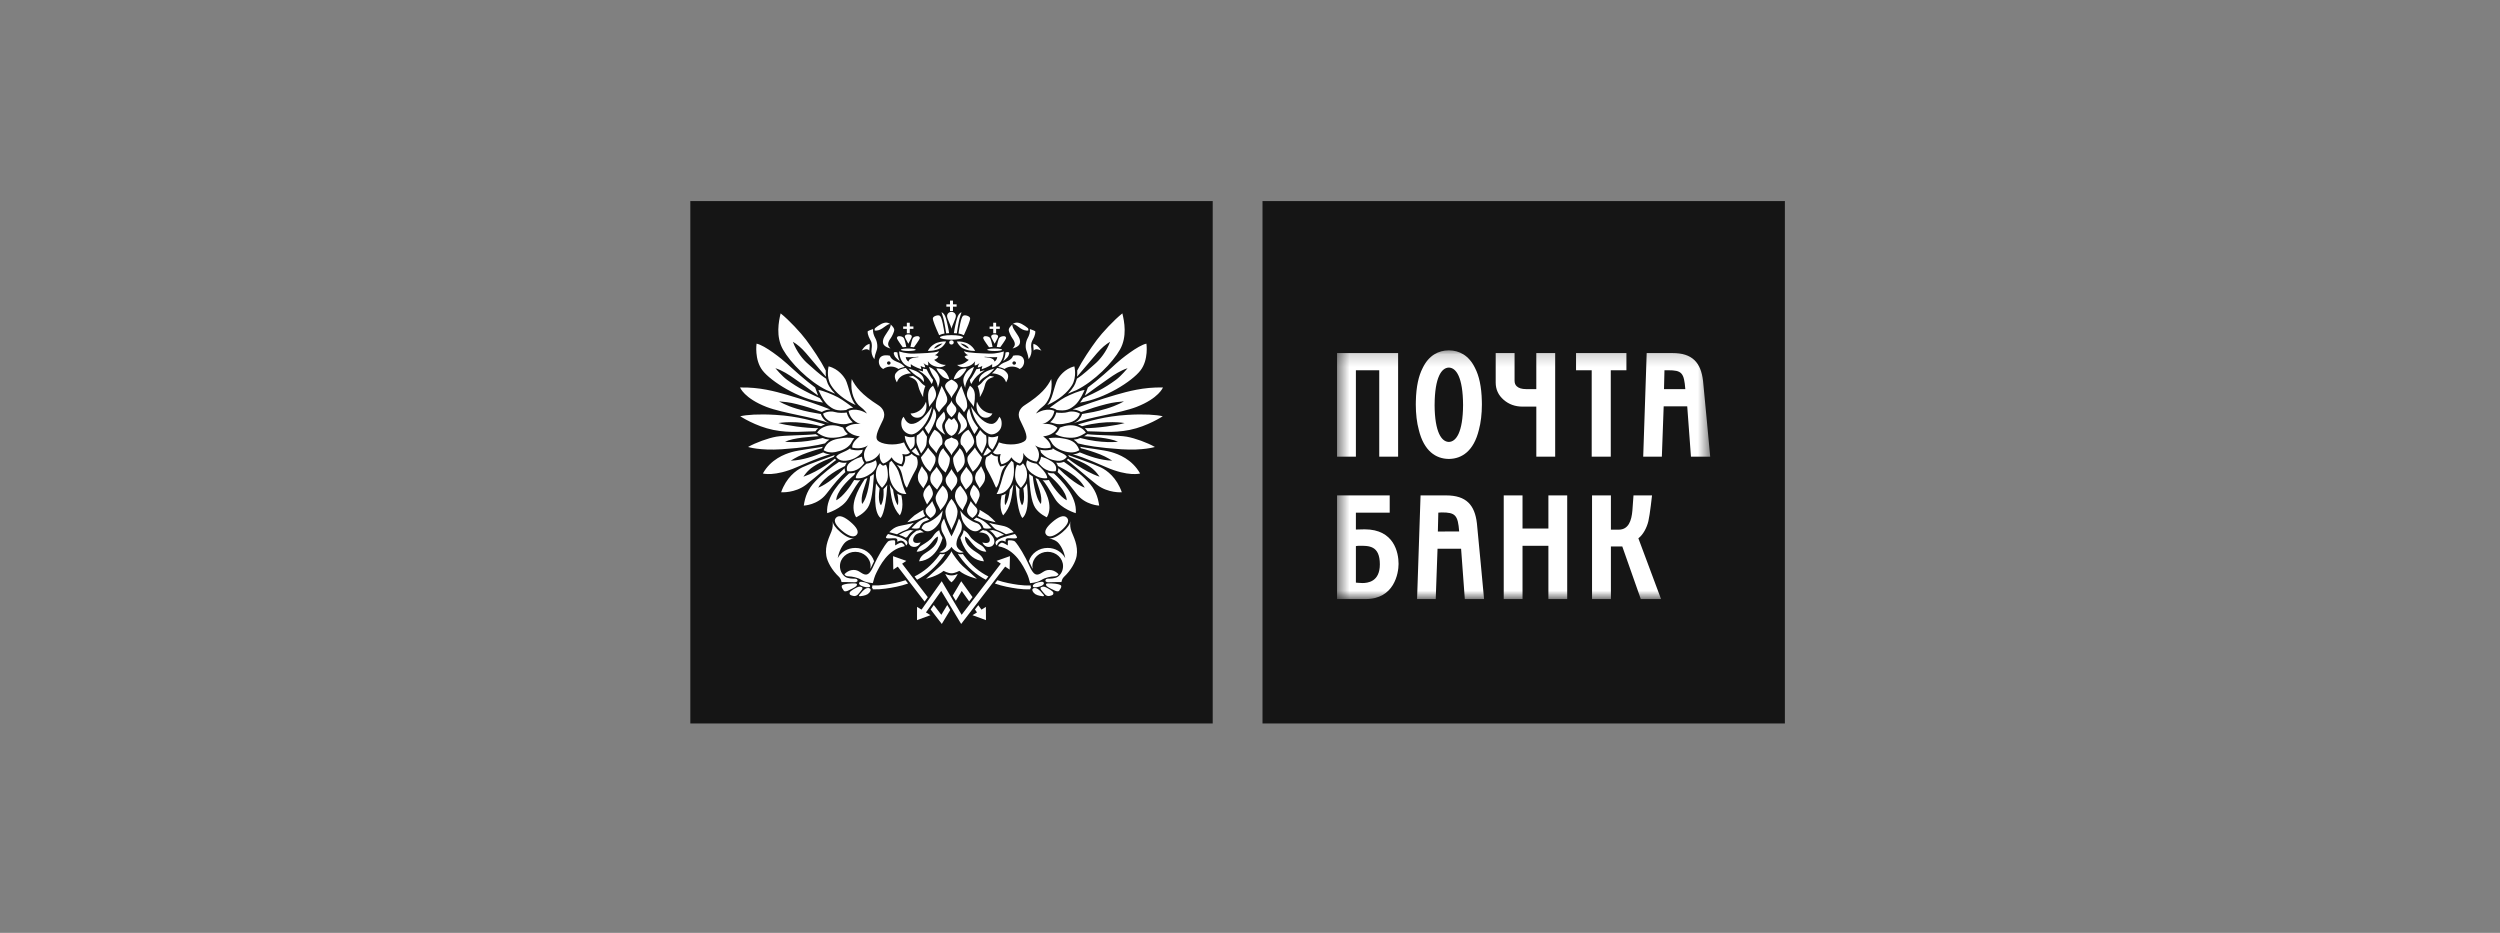
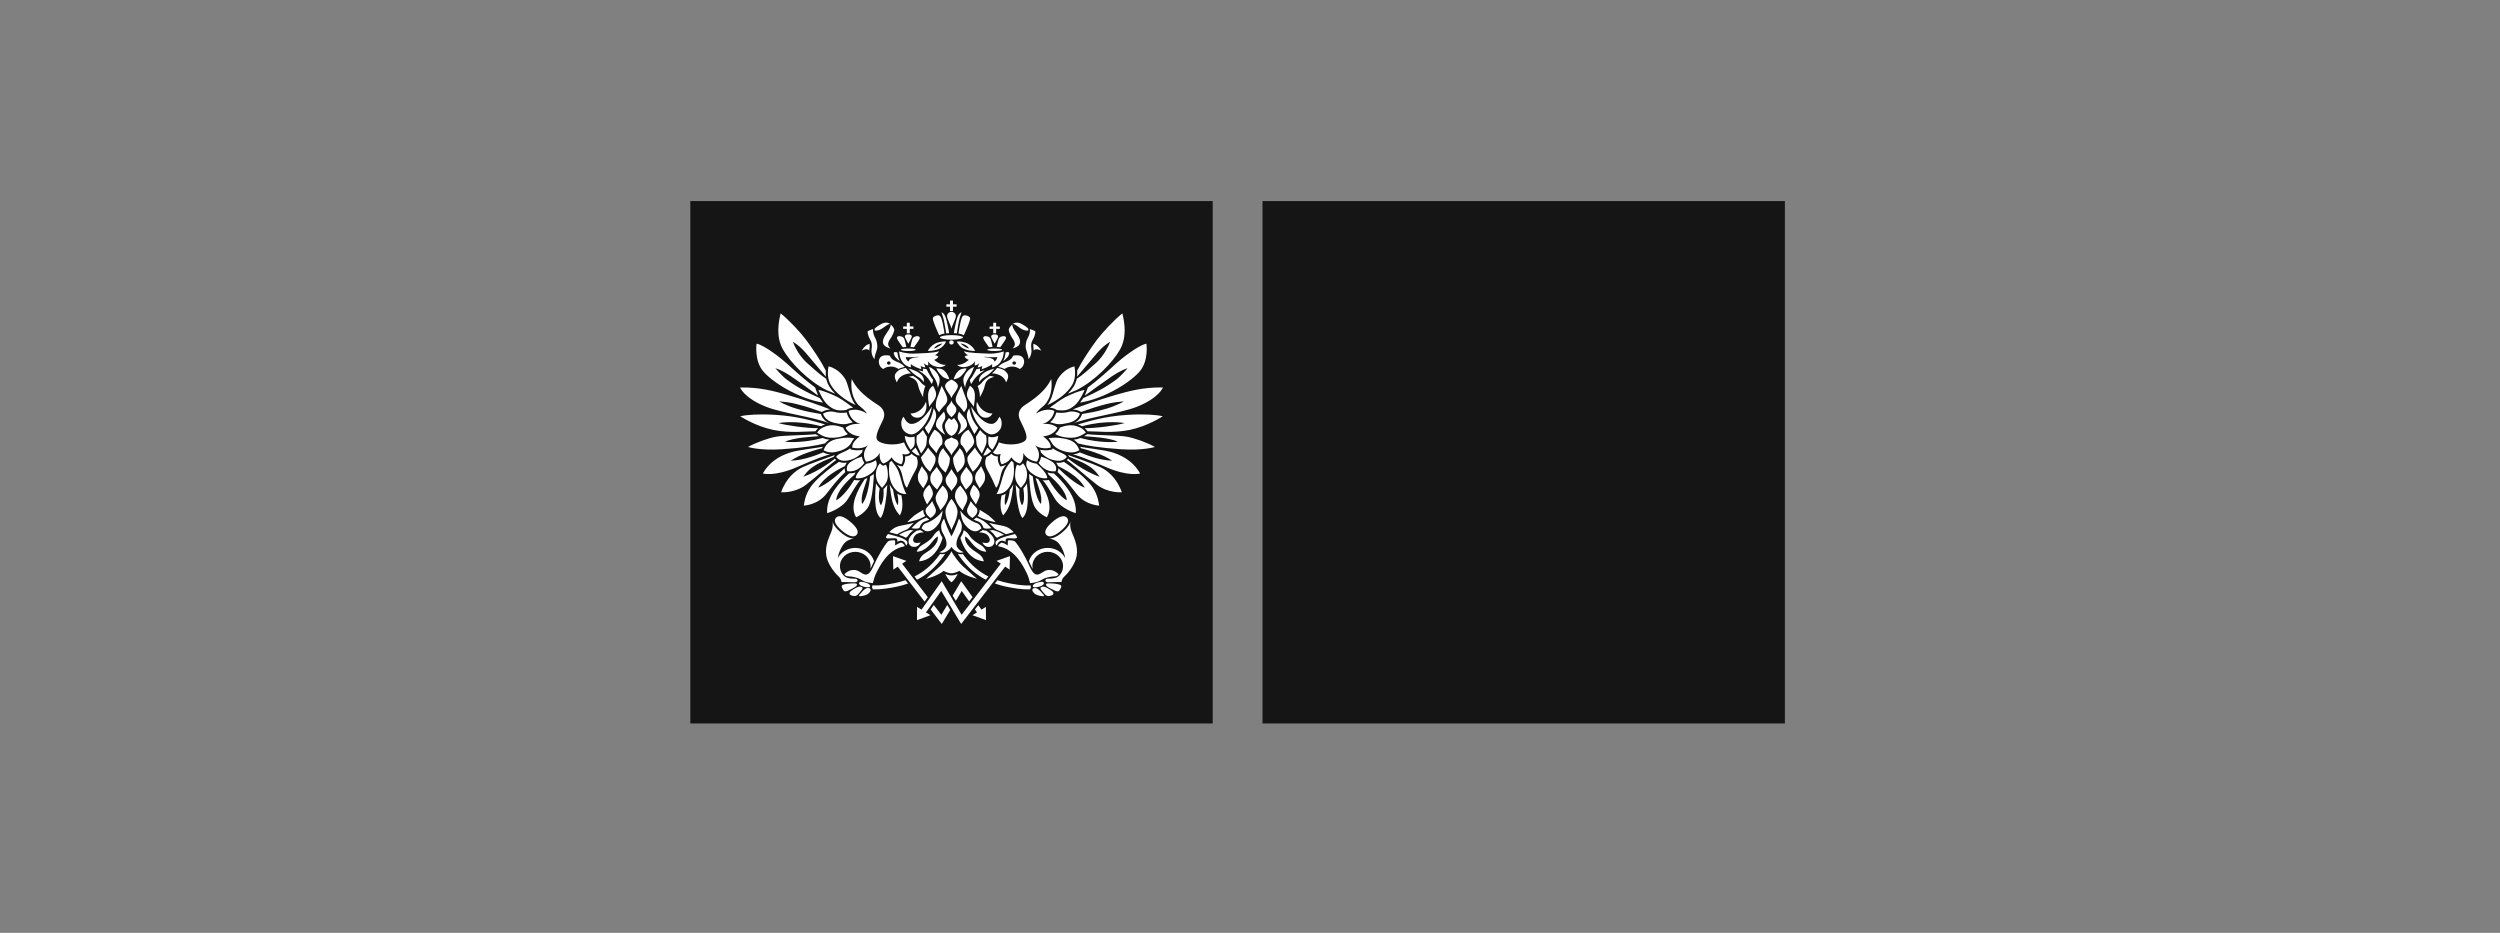
<svg xmlns="http://www.w3.org/2000/svg" width="201" height="75" viewBox="0 0 201 75" fill="none">
  <rect x="0" y="0" width="201" height="75" fill="#808080" stroke="none" />
  <g clip-path="url(#clip0_185_14122)">
-     <path d="M55.502 16.167H97.502V58.167H55.502V16.167Z" fill="#151515" />
+     <path d="M55.502 16.167H97.502V58.167H55.502Z" fill="#151515" />
    <path d="M83.517 46.811C83.091 46.915 82.987 47.078 83.061 47.178C83.137 47.273 83.517 47.2 83.716 47.112C83.918 47.022 83.967 46.915 83.899 46.816C83.843 46.737 83.583 46.796 83.517 46.811ZM80.137 27.893C80.351 27.91 80.334 27.904 80.42 27.919C80.47 27.851 80.846 27.329 80.879 27.22C80.918 27.115 80.828 27.034 80.742 27.029C80.658 27.025 80.489 27.034 80.374 27.134C80.252 27.239 80.176 27.711 80.137 27.893ZM86.601 34.275C86.142 34.115 85.67 34.204 85.215 34.376L85.172 34.467C85.085 34.646 84.964 34.783 84.832 34.891C85.069 35.053 85.614 35.212 86.202 35.194C86.793 35.182 87.305 34.781 87.305 34.781C87.187 34.621 87.065 34.436 86.601 34.275ZM85.775 36.731C85.596 36.431 85.077 36.375 84.64 36.044L84.611 36.131L84.513 36.153C84.223 36.222 83.919 36.224 83.629 36.158C83.659 36.225 83.682 36.326 83.693 36.379C83.996 36.732 84.424 36.98 84.991 37.043C85.556 37.103 85.775 36.731 85.775 36.731ZM84.696 34.025C84.984 34.115 85.246 34.16 85.959 33.987C86.716 33.8 86.825 33.256 86.825 33.256C86.492 33.053 86.064 33.055 85.847 33.134C85.63 33.209 85.135 33.209 84.925 33.164C84.853 33.47 84.68 33.746 84.431 33.952C84.53 33.971 84.617 33.997 84.696 34.025ZM85.305 42.669C85.756 42.282 86.041 41.886 85.776 41.618C85.512 41.35 85.065 41.583 84.612 41.969C84.161 42.355 83.876 42.751 84.139 43.018C84.384 43.267 84.854 43.055 85.305 42.669ZM84.165 41.591C84.733 40.653 84.048 39.398 83.475 38.524C83.402 38.498 83.331 38.468 83.262 38.434C83.462 39.106 83.844 39.906 83.687 40.523C83.187 39.969 83.04 38.31 83.04 38.31C82.939 38.248 82.842 38.179 82.752 38.104C82.752 38.162 82.749 38.226 82.744 38.288C82.813 39.288 82.901 40.316 83.234 40.828C83.562 41.331 84.165 41.591 84.165 41.591ZM82.944 38.044C83.269 38.285 83.707 38.515 84.19 38.446C84.19 38.446 84.301 38.108 83.339 37.279C83.067 37.248 82.808 37.154 82.584 37.004C82.544 37.109 82.479 37.251 82.527 37.454C82.574 37.658 82.724 37.882 82.944 38.044ZM86.43 32.569C86.844 32.219 87.199 31.355 87.199 31.355C86.818 31.4 86.078 31.71 85.63 31.943C85.218 32.16 84.641 32.612 84.396 32.779C84.685 32.8 84.854 32.897 84.869 32.905L84.966 32.965C85.702 33.065 86.002 32.93 86.43 32.57V32.569ZM84.733 38.062L84.711 38.06C84.544 38.064 84.377 38.04 84.219 37.987C84.263 38.058 84.296 38.123 84.318 38.178C85.895 39.548 85.759 40.224 85.759 40.224C85.222 39.932 84.626 39.097 84.325 38.589L84.216 38.604C84.087 38.623 83.955 38.625 83.825 38.609C84.03 38.789 84.33 39.299 84.82 40.105C85.307 40.914 86.493 41.259 86.493 41.259C86.615 39.889 85.337 38.625 84.733 38.062ZM84.536 37.09C84.149 36.85 83.967 36.803 83.704 36.714C83.665 37.015 83.51 37.204 83.498 37.22C83.611 37.344 84.019 37.993 84.872 37.886C84.872 37.886 85.099 37.443 84.536 37.09ZM82.378 32.584C82.075 32.776 81.742 33.175 81.996 33.736C82.248 34.298 82.726 35.094 82.44 35.405C82.155 35.716 81.139 35.877 80.312 35.568C80.312 35.568 80.139 36.053 79.838 36.364C79.838 36.364 79.979 36.633 80.456 36.498C80.456 36.498 80.282 36.896 80.519 37.326C80.519 37.326 81.075 37.236 81.312 36.764C81.312 36.764 81.535 37.131 81.981 37.266C81.981 37.266 82.347 37.09 82.266 36.407C82.266 36.407 82.535 37.016 83.362 37.117C83.362 37.117 83.838 36.557 83.218 35.803C83.218 35.803 83.663 36.173 84.472 35.995C84.472 35.995 84.599 35.612 83.867 35.08C83.867 35.08 84.696 35.05 85.014 34.401C85.014 34.401 84.663 34 83.807 34.09C83.807 34.09 84.6 33.927 84.774 33.042C84.774 33.042 84.203 32.702 83.299 33.248C83.299 33.248 83.457 32.968 83.837 32.688C84.218 32.406 84.68 31.624 84.519 30.473C84.218 31.092 83.723 31.727 82.378 32.584ZM82.367 26.549C82.549 26.595 82.588 26.582 82.675 26.574C82.685 26.518 82.681 26.46 82.663 26.405C82.663 26.405 82.233 26.015 81.871 25.948C81.794 25.932 81.715 25.933 81.638 25.95C81.562 25.968 81.491 26.002 81.43 26.05C81.43 26.05 81.559 26.039 81.752 26.185C81.946 26.33 82.185 26.507 82.367 26.549ZM81.59 27.706C81.582 27.813 81.501 27.926 81.406 28.018C81.406 28.018 81.934 27.902 81.997 27.598C82.055 27.328 81.932 27.137 81.846 26.987C81.767 26.845 81.523 26.516 81.462 26.379C81.407 26.254 81.376 26.15 81.396 26.081C81.235 26.232 81.098 26.391 81.101 26.531C81.103 26.673 81.283 27.034 81.376 27.171C81.471 27.308 81.607 27.488 81.59 27.706ZM82.617 27.206C82.475 27.466 82.408 27.895 82.527 28.192C82.621 28.432 82.697 28.774 82.704 28.881C82.901 28.607 82.964 28.314 82.923 28.04C82.898 27.878 82.877 27.612 82.985 27.409C83.075 27.239 83.263 26.936 83.237 26.634C83.08 26.543 82.806 26.457 82.806 26.457C82.832 26.718 82.755 26.954 82.617 27.206ZM80.656 29.034C80.656 29.034 81.003 28.791 81.087 28.585C81.172 28.381 81.194 28.238 80.846 28.338C80.829 28.579 80.764 28.815 80.656 29.034ZM86.187 30.975C86.597 30.305 86.38 29.456 86.38 29.456C85.565 29.659 85.148 30.31 85.031 30.496C84.914 30.681 84.719 31.4 84.633 31.69C84.527 32.045 84.386 32.348 84.203 32.566C85.108 32.165 85.832 31.556 86.187 30.975ZM83.096 28.018C83.102 28.075 83.107 28.132 83.109 28.192C83.269 27.935 83.733 28.199 83.733 28.199C83.441 27.765 83.299 27.717 83.087 27.641C83.071 27.747 83.075 27.87 83.095 28.017L83.096 28.018ZM87.464 31.157L87.223 31.808C87.861 31.335 88.506 30.872 89.159 30.419C89.535 30.155 90.098 29.779 90.659 29.603C90.659 29.603 90.143 30.227 89.726 30.534C89.247 30.887 88.758 31.194 88.354 31.398C87.998 31.581 87.816 31.683 87.092 32.009C87.042 32.093 86.892 32.291 86.834 32.368C88.823 32.06 91.011 30.66 91.687 29.792C92.366 28.925 92.172 27.63 92.172 27.63C91.515 27.752 90.09 28.896 89.721 29.241C89.352 29.584 88.237 30.594 87.464 31.157ZM85.856 31.656C86.011 31.584 86.188 31.507 86.368 31.437L86.533 31.373C88.003 30.648 89.459 29.146 90.049 28.102C90.637 27.057 90.395 25.844 90.238 25.195C89.571 25.721 88.611 26.758 88.192 27.321C87.677 28.012 87.018 28.99 86.609 29.787V29.81C86.612 29.893 86.615 29.983 86.611 30.078L86.593 30.287C87.076 29.715 87.653 29.026 88.203 28.389C88.58 27.953 88.9 27.689 89.253 27.477C88.955 28.284 88.422 28.929 88.042 29.251C87.665 29.571 87.118 30.112 86.584 30.444L86.531 30.608C86.488 30.765 86.423 30.916 86.338 31.056C86.212 31.261 86.05 31.462 85.856 31.657V31.656ZM93.5 31.153C91.942 31.115 90.682 31.469 89.71 31.747C88.575 32.069 86.842 32.672 86.237 32.923C86.464 32.93 86.713 32.992 86.923 33.122C87.769 32.822 88.162 32.693 88.931 32.494C89.537 32.335 89.985 32.304 90.365 32.27C90.365 32.27 89.831 32.598 88.952 32.859C88.08 33.118 87.705 33.162 86.997 33.288C86.993 33.312 86.887 33.781 86.302 34.04C87.559 33.529 90.039 33.234 91.37 32.718C93.171 32.021 93.501 31.154 93.501 31.154L93.5 31.153ZM82.083 39.221C82.083 39.221 82.4 38.897 82.492 38.63C82.601 38.326 82.606 37.997 82.505 37.691C82.448 37.529 82.36 37.378 82.244 37.248C82.195 37.313 82.132 37.368 82.06 37.411L81.996 37.441L81.926 37.42C81.869 37.403 81.814 37.382 81.76 37.357C81.689 37.54 81.662 37.628 81.644 37.782C81.62 37.988 81.577 38.313 81.659 38.578C81.761 38.901 81.966 39.098 82.083 39.221ZM86.781 36.194C86.513 35.454 85.98 35.34 85.457 35.249C85.078 35.174 84.687 35.169 84.305 35.234C84.472 35.409 84.53 35.581 84.611 35.692C84.868 36.04 85.319 36.245 85.834 36.346C86.443 36.46 86.781 36.195 86.781 36.195V36.194ZM77.227 30.274C77.408 30.105 77.631 29.855 77.715 29.615C77.715 29.615 77.353 29.62 77.185 29.725C76.966 29.858 76.757 30.151 76.678 30.5C76.678 30.5 77.045 30.442 77.227 30.274ZM75.816 29.725C75.647 29.62 75.284 29.615 75.284 29.615C75.369 29.855 75.593 30.105 75.775 30.274C75.955 30.442 76.32 30.5 76.32 30.5C76.241 30.151 76.034 29.858 75.816 29.725ZM71.456 29.324C71.437 29.324 71.419 29.32 71.402 29.313C71.384 29.307 71.369 29.297 71.356 29.284C71.343 29.271 71.332 29.256 71.326 29.24C71.319 29.224 71.315 29.206 71.315 29.189C71.315 29.113 71.378 29.053 71.456 29.053C71.538 29.053 71.603 29.113 71.603 29.189C71.603 29.264 71.538 29.324 71.456 29.324ZM71.544 28.598C71.349 28.554 70.938 28.51 70.756 28.76C70.573 29.008 70.644 29.477 71.008 29.668C71.008 29.668 71.564 29.223 72.238 29.666C72.238 29.666 72.393 29.572 72.746 29.498C72.746 29.498 72.539 29.264 72.307 29.166C72.097 29.077 71.667 28.961 71.544 28.598ZM73.277 34.926C73.49 34.926 73.812 34.765 74.208 34.299C74.794 33.614 74.927 32.688 74.927 32.688C74.327 33.623 73.73 34.108 73.264 34.083C72.851 34.063 72.66 33.508 72.66 33.508C72.452 33.664 72.415 34.109 72.526 34.392C72.633 34.678 72.955 34.926 73.277 34.926ZM73.248 30.018C73.067 29.882 72.822 29.578 72.822 29.578C72.501 29.648 72.274 29.687 72.026 30.001C71.797 30.292 72.112 30.739 72.112 30.739C72.341 30.009 73.248 30.018 73.248 30.018ZM80.523 39.839C80.282 40.97 80.658 41.435 80.658 41.435C81.281 40.74 81.333 40.016 81.475 38.942C81.407 39.084 81.317 39.233 81.198 39.379C81.033 40.463 80.806 40.614 80.806 40.614C80.718 40.153 80.861 39.694 80.861 39.694C80.757 39.758 80.643 39.807 80.523 39.839ZM81.482 37.19C81.422 37.14 81.37 37.092 81.324 37.049C81.234 37.155 80.928 37.511 80.777 37.868C80.662 38.171 80.54 38.584 80.48 38.82C80.417 39.055 80.235 39.549 80.126 39.717C80.126 39.717 80.611 39.774 80.97 39.383C81.323 39.001 81.441 38.617 81.499 38.222C81.54 37.914 81.528 37.484 81.482 37.19ZM81.396 29.189C81.396 29.113 81.463 29.053 81.54 29.053C81.619 29.053 81.686 29.113 81.686 29.189C81.686 29.264 81.62 29.324 81.54 29.324C81.502 29.324 81.466 29.309 81.439 29.284C81.412 29.259 81.397 29.224 81.396 29.189ZM81.989 29.669C82.356 29.477 82.427 29.008 82.243 28.76C82.062 28.51 81.651 28.554 81.454 28.598C81.332 28.961 80.9 29.078 80.693 29.166C80.46 29.264 80.251 29.498 80.251 29.498C80.603 29.572 80.761 29.666 80.761 29.666C80.938 29.539 81.154 29.47 81.376 29.471C81.597 29.471 81.813 29.541 81.989 29.669ZM80.887 30.739C80.887 30.739 81.202 30.292 80.972 30C80.725 29.687 80.499 29.647 80.176 29.578C80.176 29.578 79.933 29.882 79.753 30.018C79.753 30.018 80.659 30.009 80.887 30.739ZM80.34 33.508C80.34 33.508 80.148 34.063 79.736 34.083C79.272 34.108 78.672 33.623 78.073 32.688C78.073 32.688 78.205 33.614 78.791 34.299C79.186 34.765 79.509 34.926 79.722 34.926C80.042 34.926 80.366 34.678 80.475 34.392C80.581 34.108 80.548 33.664 80.34 33.508ZM80.175 43.235C80.424 43.088 80.68 43.016 80.73 43.002C80.508 42.867 80.319 42.779 80.168 42.722C80.013 42.664 79.799 42.613 79.799 42.613C79.699 42.643 79.523 42.658 79.523 42.658C79.73 42.7 79.956 43.01 80.008 43.101C80.063 43.196 80.174 43.236 80.174 43.236L80.175 43.235ZM79.727 43.92C79.815 43.88 79.997 43.729 79.936 43.41C79.87 43.036 79.289 42.663 79.289 42.663C79.199 42.665 79.109 42.647 79.028 42.609C78.918 42.665 78.816 42.733 78.723 42.813C78.899 42.786 79.186 42.859 79.347 42.971C79.467 43.055 79.665 43.347 79.543 43.549C79.421 43.748 78.974 43.611 78.974 43.611C79.236 44.116 79.639 43.962 79.727 43.92ZM80.524 43.47C80.655 43.445 80.854 43.56 80.854 43.56C80.854 43.465 80.814 43.371 80.928 43.301C81.037 43.236 81.477 43.313 81.662 43.283C81.752 43.269 81.787 43.22 81.763 43.171C81.706 43.047 81.599 42.933 81.599 42.933C81.385 42.991 80.726 43.155 80.489 43.261C80.344 43.325 80.103 43.447 80.059 43.56C79.999 43.713 80.079 43.787 80.142 43.856C80.242 43.584 80.351 43.504 80.524 43.47ZM82.276 39.269C82.457 40.418 82.164 40.626 82.164 40.626C81.871 40.089 81.967 39.33 81.967 39.33C81.895 39.251 81.746 39.108 81.659 38.973C81.802 41.369 82.207 41.645 82.207 41.645C82.798 41.131 82.622 39.489 82.57 38.865C82.484 39.007 82.386 39.142 82.276 39.269ZM79.465 46.348C78.77 46.001 78.089 45.468 77.474 44.626C77.459 44.597 77.44 44.569 77.42 44.543C77.42 44.543 77.189 44.596 77.008 44.52L77.126 44.704C77.787 45.641 78.517 46.228 79.265 46.609L79.465 46.348ZM71.516 37.19C71.473 37.484 71.457 37.914 71.502 38.222C71.558 38.617 71.676 39.001 72.029 39.383C72.387 39.774 72.872 39.717 72.872 39.717C72.761 39.549 72.581 39.055 72.52 38.82C72.436 38.499 72.338 38.181 72.225 37.868C72.072 37.512 71.764 37.155 71.672 37.049C71.631 37.091 71.577 37.139 71.516 37.19H71.516ZM73.508 35.803C73.575 35.625 73.529 35.095 73.529 35.095C73.172 35.251 72.745 35.04 72.745 35.04C72.749 35.445 73.095 36.003 73.203 36.156C73.376 36.033 73.45 35.948 73.508 35.803ZM71.236 43.171C71.211 43.22 71.243 43.269 71.337 43.283C71.52 43.313 71.961 43.236 72.07 43.301C72.183 43.371 72.142 43.465 72.142 43.56C72.142 43.56 72.344 43.445 72.471 43.47C72.648 43.505 72.754 43.584 72.854 43.856C72.918 43.788 72.998 43.713 72.936 43.56C72.895 43.447 72.654 43.325 72.51 43.261C72.273 43.156 71.615 42.991 71.399 42.933C71.399 42.933 71.291 43.047 71.236 43.171ZM72.181 45.557L74.339 48.37L74.593 48.01C73.719 46.873 72.64 45.464 72.53 45.322L72.869 45.096L71.801 44.715L71.82 45.799L72.181 45.557ZM71.238 37.358C71.184 37.384 71.128 37.404 71.07 37.42L71.003 37.442L70.937 37.411C70.928 37.406 70.842 37.36 70.752 37.248C70.638 37.379 70.55 37.529 70.496 37.691C70.379 38.024 70.412 38.351 70.507 38.63C70.597 38.897 70.914 39.221 70.914 39.221C71.029 39.099 71.238 38.902 71.339 38.578C71.421 38.314 71.378 37.989 71.355 37.783C71.339 37.628 71.31 37.541 71.238 37.358ZM71.339 38.973C71.254 39.108 71.102 39.251 71.029 39.33C71.029 39.33 71.127 40.089 70.835 40.626C70.835 40.626 70.542 40.418 70.722 39.269C70.614 39.141 70.516 39.007 70.429 38.865C70.377 39.489 70.2 41.131 70.792 41.645C70.792 41.645 71.197 41.368 71.339 38.973ZM79.469 35.095C79.469 35.095 79.423 35.625 79.493 35.803C79.548 35.948 79.622 36.033 79.794 36.156C79.903 36.003 80.251 35.446 80.255 35.04C80.255 35.04 79.827 35.251 79.469 35.095ZM71.144 47.016C70.795 47.066 70.457 47.082 70.13 47.068C70.135 47.118 70.135 47.184 70.104 47.233C70.104 47.233 70.17 47.304 70.17 47.383C70.5 47.394 70.845 47.376 71.196 47.325C71.78 47.243 72.394 47.132 73.011 46.915L72.807 46.649C72.242 46.838 71.678 46.94 71.144 47.016ZM69.37 47.507C69.266 47.617 69.166 47.731 69.07 47.848C69.049 47.886 69.084 47.945 69.148 47.937C69.209 47.931 69.554 47.898 69.752 47.774C69.949 47.648 70.081 47.405 69.944 47.318C69.808 47.23 69.597 47.272 69.37 47.507ZM75.683 49.43C75.599 49.322 75.372 49.027 75.076 48.641L74.823 48.998L75.72 50.166L76.398 49.043L76.159 48.641C75.981 48.937 75.791 49.254 75.683 49.43ZM81.175 45.798L81.198 44.713L80.126 45.094L80.466 45.32L77.315 49.431L75.713 46.729L75.515 47.011L74.09 49.014L73.732 48.794L73.728 49.859L74.81 49.46L74.447 49.237C74.644 48.959 75.418 47.874 75.675 47.509L77.278 50.166L80.816 45.555L81.175 45.798ZM67.969 37.951C67.957 37.926 67.949 37.9 67.942 37.884C67.918 37.806 67.906 37.725 67.909 37.643C66.565 38.977 65.786 39.206 65.786 39.206C66.285 38.269 67.515 37.688 67.941 37.464C67.969 37.366 68.018 37.274 68.085 37.194C68.067 37.2 68.048 37.2 68.029 37.202C67.793 37.229 67.604 37.189 67.461 37.13C66.901 37.508 66.139 38.081 65.543 38.707C64.947 39.334 64.733 39.914 64.624 40.65C64.624 40.65 65.737 40.613 66.441 39.706C67.144 38.798 67.495 38.385 67.969 37.951ZM67.228 36.986C67.189 36.953 67.155 36.916 67.124 36.877C67.124 36.877 65.894 37.888 64.596 38.326C64.596 38.326 64.872 37.857 65.387 37.517C66.013 37.103 66.481 36.965 67.028 36.729L67.073 36.652C67.09 36.626 67.104 36.602 67.124 36.581C66.665 36.745 65.035 37.318 64.508 37.572C63.979 37.827 63.217 38.403 62.802 39.577C62.802 39.577 63.902 39.668 64.81 38.97C65.717 38.269 66.776 37.295 67.228 36.986ZM69.309 47.219C69.26 47.192 69.206 47.175 69.15 47.17C69.095 47.165 69.038 47.172 68.985 47.19C68.848 47.236 68.348 47.509 68.316 47.639C68.281 47.768 68.35 47.831 68.429 47.86C68.505 47.888 68.598 47.915 68.668 47.923C68.727 47.925 68.785 47.914 68.839 47.891C68.893 47.868 68.941 47.834 68.98 47.792C69.043 47.717 69.277 47.456 69.309 47.395C69.343 47.338 69.36 47.252 69.309 47.219ZM78.909 49.014L78.655 48.656L78.385 49.002C78.458 49.102 78.512 49.183 78.55 49.237L78.187 49.461L79.272 49.859L79.265 48.794L78.909 49.015V49.014ZM68.949 46.678C68.946 46.557 68.83 46.526 68.725 46.526C68.621 46.526 68.185 46.535 67.952 46.373C67.936 46.363 67.922 46.351 67.909 46.339C67.669 46.143 67.532 45.843 67.532 45.513C67.532 44.882 68.084 44.366 68.765 44.366C69.445 44.366 69.995 44.882 69.995 45.513C69.995 45.598 69.977 45.74 69.977 45.74C70.033 45.641 70.236 45.203 70.277 45.123C70.181 44.813 69.981 44.541 69.709 44.348C69.436 44.155 69.105 44.052 68.765 44.054C68.144 44.054 67.608 44.389 67.352 44.876C67.448 44.297 67.758 43.776 67.977 43.585C68.24 43.355 68.685 43.281 68.685 43.281C68.393 43.325 68.006 43.157 67.575 42.788C67.165 42.44 66.957 42.134 66.944 41.879C66.968 42.239 66.957 42.44 66.846 42.734C66.698 43.132 66.292 43.87 66.438 44.701C66.517 45.158 66.872 45.838 67.469 46.393C67.595 46.518 67.642 46.703 67.657 46.797C67.657 46.797 68.534 46.797 68.742 46.816C68.742 46.816 68.951 46.797 68.949 46.678ZM68.793 46.909C68.69 46.894 68.361 46.903 68.163 46.929C67.948 46.963 67.703 47.002 67.676 47.113C67.652 47.219 67.73 47.329 67.84 47.49C67.906 47.589 68.067 47.531 68.156 47.5C68.245 47.47 68.752 47.217 68.833 47.134C68.914 47.051 68.949 46.933 68.793 46.909L68.793 46.909ZM88.492 37.573C87.966 37.318 86.334 36.746 85.877 36.581C85.895 36.604 85.911 36.627 85.926 36.653L85.974 36.73C86.521 36.966 86.987 37.104 87.615 37.517C88.126 37.857 88.403 38.327 88.403 38.327C87.106 37.888 85.877 36.877 85.877 36.877C85.845 36.916 85.81 36.953 85.772 36.986C86.222 37.296 87.282 38.27 88.189 38.97C89.097 39.669 90.195 39.578 90.195 39.578C89.781 38.404 89.019 37.827 88.492 37.573ZM89.335 36.344C88.734 36.174 87.388 36.023 86.85 35.922C86.87 35.958 86.887 35.996 86.904 36.037C87.35 36.144 87.933 36.333 88.466 36.539C88.955 36.732 89.422 37.037 89.422 37.037C88.477 37.013 87.524 36.666 86.812 36.37C86.64 36.465 86.447 36.52 86.248 36.53C86.589 36.614 87.147 36.777 88.932 37.559C90.72 38.34 91.665 38.07 91.665 38.07C91.021 36.924 89.933 36.515 89.335 36.344ZM79.855 26.794H80.089V26.441H80.384V26.251H80.089V25.949H79.855V26.251H79.563V26.44H79.855V26.794ZM87.414 34.907C87.406 34.915 87.312 34.986 87.162 35.07C87.807 35.123 89.178 35.182 89.886 35.518C89.886 35.518 88.58 35.679 86.86 35.215C86.685 35.29 86.552 35.328 86.323 35.351C86.447 35.426 86.567 35.52 86.672 35.649C87.301 35.818 88.373 36.002 90.143 36.12C91.913 36.237 92.856 35.937 92.856 35.937C92.24 35.586 91.257 35.23 90.593 35.111C89.926 34.991 88.181 35.004 87.414 34.907ZM66.751 36.53C66.552 36.52 66.359 36.465 66.188 36.37C65.476 36.666 64.522 37.013 63.578 37.038C63.578 37.038 64.043 36.732 64.533 36.539C65.041 36.339 65.562 36.172 66.093 36.037C66.111 35.998 66.129 35.96 66.148 35.922C65.61 36.023 64.267 36.174 63.665 36.345C63.065 36.516 61.978 36.924 61.334 38.069C61.334 38.069 62.28 38.34 64.065 37.559C65.85 36.777 66.41 36.614 66.751 36.53ZM85.538 37.13C85.359 37.203 85.162 37.228 84.97 37.203C84.951 37.202 84.933 37.199 84.914 37.195C84.989 37.287 85.033 37.379 85.059 37.465C85.483 37.69 86.716 38.269 87.214 39.207C87.214 39.207 86.434 38.978 85.089 37.645C85.094 37.75 85.074 37.856 85.031 37.953C85.503 38.385 85.855 38.8 86.558 39.707C87.26 40.614 88.374 40.65 88.374 40.65C88.267 39.915 88.053 39.335 87.456 38.708C86.86 38.081 86.099 37.508 85.538 37.13ZM84.015 47.189C83.961 47.171 83.904 47.165 83.848 47.17C83.791 47.175 83.737 47.192 83.688 47.219C83.64 47.251 83.656 47.338 83.688 47.395C83.725 47.456 83.956 47.718 84.021 47.792C84.059 47.834 84.107 47.868 84.16 47.891C84.214 47.913 84.272 47.925 84.33 47.923C84.412 47.911 84.493 47.889 84.57 47.86C84.648 47.83 84.716 47.768 84.684 47.639C84.649 47.509 84.15 47.236 84.015 47.189ZM83.056 47.319C82.92 47.406 83.051 47.648 83.248 47.775C83.445 47.899 83.788 47.931 83.852 47.938C83.914 47.945 83.952 47.886 83.928 47.849C83.832 47.732 83.733 47.618 83.629 47.508C83.4 47.273 83.189 47.232 83.056 47.319ZM86.055 41.878C86.045 42.133 85.832 42.439 85.424 42.787C84.991 43.157 84.605 43.324 84.314 43.28C84.314 43.28 84.76 43.353 85.022 43.584C85.243 43.775 85.549 44.297 85.645 44.875C85.514 44.627 85.312 44.418 85.063 44.273C84.814 44.128 84.527 44.052 84.235 44.053C83.895 44.05 83.563 44.153 83.29 44.346C83.017 44.539 82.817 44.811 82.722 45.122C82.761 45.202 82.966 45.64 83.022 45.739C83.022 45.739 83.004 45.597 83.004 45.513C83.004 44.882 83.555 44.365 84.235 44.365C84.915 44.365 85.469 44.882 85.469 45.513C85.469 45.843 85.329 46.143 85.09 46.338C85.075 46.35 85.064 46.36 85.048 46.372C84.815 46.535 84.377 46.525 84.274 46.525C84.169 46.525 84.055 46.556 84.051 46.677C84.048 46.796 84.255 46.816 84.255 46.816C84.465 46.796 85.342 46.796 85.342 46.796C85.356 46.702 85.405 46.517 85.532 46.393C86.127 45.837 86.483 45.157 86.562 44.701C86.707 43.869 86.3 43.131 86.15 42.733C86.041 42.44 86.031 42.238 86.055 41.878ZM82.869 47.068C82.545 47.083 82.204 47.066 81.854 47.017C81.321 46.941 80.757 46.839 80.192 46.649L79.988 46.915C80.605 47.133 81.222 47.244 81.804 47.326C82.157 47.377 82.498 47.395 82.832 47.385C82.832 47.305 82.895 47.233 82.895 47.233C82.869 47.182 82.86 47.124 82.869 47.068ZM84.835 46.928C84.64 46.902 84.311 46.893 84.206 46.909C84.052 46.933 84.086 47.051 84.165 47.134C84.248 47.217 84.755 47.47 84.844 47.5C84.931 47.531 85.091 47.588 85.162 47.489C85.27 47.328 85.347 47.219 85.324 47.112C85.297 47.001 85.051 46.962 84.835 46.928ZM90.641 33.356C88.791 33.468 87.559 33.872 86.665 34.124C86.797 34.169 86.903 34.219 86.993 34.267C88.994 33.738 90.418 34.013 90.418 34.013C89.834 34.196 88.201 34.431 87.219 34.426C87.318 34.512 87.382 34.599 87.436 34.676C88.275 34.669 89.423 34.85 90.837 34.563C92.25 34.278 93.486 33.468 93.486 33.468C92.981 33.346 91.999 33.273 90.641 33.356ZM75.939 26.815C75.883 26.432 75.735 25.51 75.574 25.396C75.492 25.338 75.383 25.344 75.262 25.379C75.138 25.415 75.007 25.492 75.001 25.593C74.993 25.762 75.201 26.266 75.507 26.948C75.689 26.863 75.784 26.843 75.939 26.815ZM62.857 36.12C64.626 36.001 65.7 35.818 66.33 35.647C66.427 35.53 66.544 35.429 66.677 35.35C66.448 35.327 66.314 35.29 66.14 35.215C64.42 35.678 63.115 35.517 63.115 35.517C63.821 35.182 65.193 35.122 65.837 35.069C65.749 35.021 65.664 34.967 65.585 34.907C64.819 35.004 63.074 34.99 62.408 35.109C61.743 35.23 60.76 35.586 60.144 35.937C60.144 35.937 61.089 36.238 62.857 36.12ZM76.071 26.801C76.148 26.793 76.229 26.789 76.31 26.786C76.261 26.418 76.124 25.809 76.046 25.569C75.964 25.328 75.862 25.154 75.693 25.111C75.693 25.111 75.825 25.448 75.898 25.793C75.969 26.139 76.023 26.471 76.072 26.801H76.071ZM75.784 27.611C75.784 27.611 75.435 27.949 75.095 28.024C75.095 28.024 75.234 27.685 75.784 27.611ZM75.604 27.994C75.829 27.87 76.023 27.587 76.065 27.456C75.875 27.431 75.391 27.481 75.094 27.678C74.883 27.811 74.712 27.996 74.6 28.212C74.6 28.212 75.13 28.25 75.604 27.994ZM72.91 26.793H73.147V26.44H73.439V26.25H73.147V25.948H72.91V26.25H72.615V26.439H72.91V26.792V26.793ZM77.219 27.611C77.766 27.685 77.907 28.024 77.907 28.024C77.565 27.949 77.219 27.611 77.219 27.611ZM76.934 27.456C76.979 27.587 77.173 27.87 77.396 27.994C77.87 28.25 78.401 28.212 78.401 28.212C78.29 27.995 78.119 27.811 77.907 27.679C77.609 27.481 77.126 27.431 76.935 27.456H76.934ZM79.517 27.919C79.604 27.904 79.587 27.91 79.804 27.893C79.762 27.71 79.685 27.239 79.564 27.134C79.449 27.034 79.279 27.025 79.195 27.029C79.111 27.034 79.021 27.115 79.058 27.22C79.092 27.329 79.466 27.851 79.517 27.919ZM76.38 25.011H76.619V24.655H76.912V24.467H76.62V24.166H76.38V24.467H76.088V24.655H76.38V25.011ZM77.493 26.948C77.802 26.266 78.006 25.762 77.998 25.593C77.994 25.492 77.863 25.415 77.742 25.379C77.617 25.344 77.507 25.338 77.426 25.396C77.267 25.51 77.117 26.432 77.061 26.815C77.219 26.843 77.314 26.863 77.493 26.948ZM76.93 26.801C76.977 26.471 77.032 26.14 77.103 25.793C77.177 25.448 77.308 25.11 77.308 25.11C77.137 25.154 77.035 25.328 76.957 25.569C76.876 25.809 76.741 26.419 76.691 26.785C76.772 26.789 76.852 26.793 76.93 26.801ZM73.197 27.893C73.413 27.91 73.397 27.904 73.483 27.919C73.533 27.851 73.907 27.329 73.945 27.22C73.978 27.115 73.889 27.034 73.804 27.029C73.72 27.025 73.549 27.034 73.436 27.134C73.316 27.239 73.24 27.71 73.198 27.892L73.197 27.893ZM66.467 31.373L66.632 31.437C66.812 31.507 66.99 31.584 67.145 31.656C66.961 31.475 66.799 31.273 66.664 31.056C66.578 30.916 66.513 30.765 66.469 30.608L66.418 30.444C65.885 30.112 65.335 29.571 64.958 29.25C64.58 28.929 64.043 28.284 63.748 27.478C64.101 27.689 64.421 27.953 64.798 28.389C65.348 29.026 65.923 29.715 66.406 30.287L66.39 30.078C66.387 29.983 66.39 29.893 66.392 29.81L66.391 29.787C65.983 28.991 65.323 28.012 64.807 27.321C64.389 26.758 63.43 25.721 62.763 25.195C62.607 25.844 62.36 27.057 62.952 28.102C63.543 29.146 64.998 30.648 66.467 31.373ZM66.166 32.368C66.075 32.252 65.989 32.132 65.908 32.009C65.185 31.683 65.001 31.581 64.645 31.398C64.164 31.145 63.706 30.856 63.274 30.534C62.857 30.227 62.34 29.602 62.34 29.602C62.901 29.779 63.465 30.155 63.842 30.419C64.33 30.761 65.114 31.312 65.776 31.808L65.536 31.156C64.763 30.594 63.649 29.584 63.278 29.241C62.91 28.896 61.484 27.752 60.828 27.63C60.828 27.63 60.637 28.924 61.313 29.792C61.989 30.66 64.177 32.06 66.166 32.368ZM65.565 34.676C65.619 34.599 65.683 34.512 65.781 34.426C64.799 34.431 63.168 34.196 62.584 34.013C62.584 34.013 64.007 33.738 66.007 34.268C66.097 34.219 66.204 34.17 66.337 34.124C65.439 33.872 64.21 33.468 62.359 33.356C61.001 33.273 60.022 33.346 59.515 33.468C59.515 33.468 60.752 34.278 62.164 34.563C63.578 34.85 64.726 34.669 65.565 34.676ZM68.796 32.566C68.614 32.348 68.471 32.045 68.367 31.69C68.281 31.4 68.085 30.681 67.97 30.496C67.855 30.31 67.436 29.659 66.62 29.456C66.62 29.456 66.403 30.305 66.814 30.975C67.167 31.556 67.894 32.165 68.796 32.566ZM61.63 32.718C62.963 33.233 65.439 33.529 66.698 34.04C66.113 33.781 66.007 33.312 66.002 33.288C65.296 33.161 64.919 33.118 64.048 32.859C63.169 32.598 62.636 32.27 62.636 32.27C63.015 32.304 63.462 32.335 64.071 32.494C64.838 32.693 65.232 32.821 66.078 33.122C66.287 32.992 66.538 32.93 66.763 32.923C66.157 32.672 64.427 32.069 63.29 31.746C62.319 31.468 61.059 31.115 59.501 31.154C59.501 31.154 59.83 32.021 61.63 32.718ZM72.578 27.919C72.666 27.904 72.649 27.91 72.865 27.893C72.824 27.71 72.746 27.239 72.626 27.134C72.513 27.034 72.342 27.025 72.259 27.029C72.172 27.034 72.085 27.115 72.12 27.22C72.153 27.329 72.529 27.851 72.578 27.919ZM69.162 32.688C69.541 32.968 69.702 33.248 69.702 33.248C68.796 32.702 68.225 33.042 68.225 33.042C68.4 33.927 69.193 34.09 69.193 34.09C68.336 34 67.987 34.401 67.987 34.401C68.303 35.049 69.13 35.08 69.13 35.08C68.4 35.613 68.529 35.995 68.529 35.995C69.336 36.173 69.781 35.803 69.781 35.803C69.162 36.557 69.639 37.117 69.639 37.117C70.463 37.015 70.734 36.407 70.734 36.407C70.653 37.091 71.018 37.266 71.018 37.266C71.463 37.13 71.686 36.764 71.686 36.764C71.924 37.236 72.479 37.326 72.479 37.326C72.718 36.895 72.544 36.498 72.544 36.498C73.021 36.633 73.164 36.364 73.164 36.364C72.86 36.053 72.687 35.568 72.687 35.568C71.861 35.877 70.843 35.716 70.557 35.405C70.275 35.094 70.749 34.298 71.004 33.736C71.257 33.175 70.924 32.776 70.625 32.584C69.274 31.727 68.781 31.092 68.48 30.473C68.32 31.624 68.781 32.405 69.162 32.688ZM70.632 26.549C70.812 26.507 71.052 26.33 71.247 26.186C71.441 26.039 71.568 26.051 71.568 26.051C71.508 26.003 71.437 25.969 71.361 25.951C71.285 25.933 71.206 25.932 71.13 25.948C70.767 26.015 70.336 26.406 70.336 26.406C70.317 26.46 70.314 26.518 70.325 26.574C70.413 26.582 70.452 26.595 70.632 26.549ZM71.155 26.987C71.07 27.137 70.945 27.328 71.001 27.598C71.067 27.902 71.595 28.018 71.595 28.018C71.498 27.926 71.416 27.813 71.408 27.706C71.393 27.488 71.531 27.308 71.625 27.171C71.718 27.034 71.897 26.673 71.899 26.531C71.903 26.391 71.765 26.232 71.604 26.081C71.625 26.15 71.595 26.254 71.539 26.379C71.476 26.516 71.233 26.845 71.155 26.987V26.987ZM69.892 28.192C69.892 28.132 69.894 28.075 69.904 28.018C69.926 27.87 69.928 27.747 69.911 27.642C69.7 27.717 69.557 27.765 69.268 28.199C69.268 28.199 69.731 27.935 69.892 28.192ZM70.078 28.04C70.037 28.314 70.097 28.607 70.296 28.881C70.329 28.645 70.389 28.414 70.475 28.192C70.594 27.895 70.525 27.466 70.382 27.206C70.245 26.954 70.17 26.718 70.193 26.457C70.193 26.457 69.921 26.543 69.762 26.634C69.737 26.935 69.927 27.239 70.017 27.409C70.123 27.612 70.101 27.878 70.078 28.04ZM71.913 28.585C71.998 28.791 72.344 29.034 72.344 29.034C72.236 28.815 72.171 28.579 72.153 28.338C71.806 28.238 71.826 28.38 71.913 28.585ZM71.802 39.378C71.691 39.244 71.598 39.097 71.526 38.94C71.668 40.014 71.717 40.739 72.341 41.434C72.341 41.434 72.717 40.97 72.475 39.838C72.371 39.811 72.252 39.763 72.14 39.693C72.14 39.693 72.282 40.153 72.191 40.613C72.191 40.613 71.969 40.463 71.802 39.378ZM73.525 30.496C73.658 30.597 73.771 30.752 73.823 31.015C73.899 31.382 74.129 31.776 74.199 31.896L74.227 31.89C74.185 31.638 74.353 31.114 74.399 31.038C74.399 31.038 74.153 30.896 74.04 30.748C73.957 30.639 73.813 30.456 73.409 30.223C73.291 30.238 73.176 30.262 73.063 30.294C73.063 30.294 73.371 30.377 73.525 30.497V30.496ZM77.915 43.404C78.128 43.648 78.587 44.351 79.296 44.358C79.296 44.358 79.191 44.028 78.877 43.837C78.561 43.648 78.16 43.404 77.979 43.111C77.799 42.819 77.609 42.683 77.478 42.629C77.451 42.843 77.339 43.041 77.218 43.247C77.218 43.247 77.626 44.996 79.1 45.133C79.1 45.133 79.068 44.77 78.633 44.493C78.195 44.218 77.544 43.788 77.59 43.139C77.59 43.139 77.706 43.161 77.915 43.404ZM72.12 42.956C72.12 42.956 72.465 42.737 72.843 42.603C73.09 42.514 73.21 42.275 73.472 42.035C73.178 42.134 72.514 42.233 72.239 42.309C71.962 42.386 71.76 42.517 71.496 42.787C71.496 42.787 71.903 42.894 72.12 42.956ZM74.283 30.721C74.315 30.348 74.12 30.13 73.835 29.942C73.611 29.789 73.142 29.653 73.048 29.629C73.239 29.889 73.602 30.184 73.802 30.291C74.056 30.424 74.283 30.721 74.283 30.721ZM76.5 27.701C76.548 27.702 76.593 27.684 76.627 27.652C76.661 27.621 76.68 27.578 76.68 27.532C76.68 27.51 76.675 27.488 76.666 27.468C76.657 27.447 76.644 27.429 76.627 27.413C76.61 27.397 76.59 27.385 76.569 27.377C76.547 27.368 76.524 27.364 76.5 27.364C76.399 27.364 76.316 27.439 76.316 27.532C76.317 27.578 76.337 27.622 76.371 27.654C76.406 27.685 76.452 27.702 76.5 27.701ZM79.162 28.682C79.631 28.738 80.18 28.715 80.18 28.715C80.15 28.877 80.08 28.998 79.956 29.074C79.927 28.722 79.162 28.718 79.162 28.718V28.682ZM77.672 29.496C78.165 29.396 78.321 29.14 78.406 29.041C78.406 29.041 78.341 29.287 78.37 29.385C78.37 29.385 78.587 29.373 78.757 29.177C78.757 29.177 78.633 29.373 78.608 29.54C78.608 29.54 78.743 29.555 78.984 29.42C78.984 29.42 78.935 29.543 78.927 29.685C78.927 29.685 79.493 29.515 79.77 29.275C79.77 29.275 79.774 29.44 79.761 29.535C79.761 29.535 80.642 29.452 80.708 28.254C80.708 28.254 80.122 28.458 79.532 28.431C78.943 28.404 77.859 28.393 77.506 28.233C77.506 28.233 77.564 28.44 77.845 28.558C77.845 28.558 77.699 28.558 77.553 28.676C77.553 28.676 77.638 28.845 77.887 28.935C77.887 28.935 77.44 29.368 76.959 29.338C76.959 29.338 77.177 29.594 77.672 29.496ZM79.972 28.22C80.302 28.22 80.569 28.176 80.569 28.121C80.569 28.064 80.302 28.021 79.972 28.021C79.643 28.021 79.375 28.064 79.375 28.121C79.375 28.176 79.643 28.22 79.972 28.22ZM79.721 36.494C79.714 36.487 79.709 36.483 79.706 36.476L79.677 36.513C79.571 36.61 79.448 36.688 79.314 36.745C79.314 36.745 79.052 37.207 79.37 37.765C79.684 38.325 79.95 38.894 80.079 39.21C80.079 39.21 80.248 39.187 80.436 38.313C80.564 37.721 80.725 37.573 80.892 37.369C80.708 37.455 80.563 37.48 80.549 37.483L80.424 37.503L80.365 37.398C80.268 37.228 80.219 37.037 80.221 36.844C80.221 36.791 80.224 36.74 80.229 36.696C79.935 36.702 79.779 36.564 79.721 36.494ZM80.247 27.051C80.247 26.923 80.079 26.884 79.992 26.884H79.945C79.858 26.884 79.691 26.922 79.691 27.051C79.691 27.181 79.909 27.494 79.965 27.632H79.971C80.029 27.494 80.247 27.181 80.247 27.051ZM75.017 30.536C74.788 30.291 74.496 29.685 74.496 29.685C74.403 29.676 74.293 29.65 74.205 29.629C74.21 29.706 74.207 29.863 74.207 29.863C74.11 29.84 73.817 29.758 73.817 29.758C74.165 29.985 74.273 30.068 74.44 30.228C74.737 30.516 74.903 30.875 74.903 30.875C75.031 30.67 75.017 30.536 75.017 30.536ZM74.496 42.044C74.165 42.135 74.09 42.487 74.09 42.487C74.236 42.55 74.299 42.716 74.595 42.716C74.914 42.716 75.279 42.418 75.528 42.014C75.704 41.725 75.786 41.147 75.786 41.044C75.532 41.474 74.905 41.93 74.496 42.044ZM76.136 34.757C76.275 34.953 76.378 34.994 76.499 35.047C76.62 34.994 76.721 34.953 76.861 34.757C76.968 34.602 77.07 34.317 77.013 34.113C76.94 33.862 76.796 33.762 76.706 33.605C76.635 33.667 76.591 33.716 76.503 33.763H76.499C76.409 33.716 76.365 33.667 76.291 33.605C76.201 33.763 76.058 33.862 75.983 34.113C75.927 34.317 76.028 34.602 76.136 34.757ZM76.496 33.538H76.503C76.667 33.405 76.814 33.209 76.861 33.093C76.905 32.977 76.917 32.808 76.808 32.677C76.677 32.522 76.513 32.348 76.503 32.206H76.495C76.482 32.348 76.32 32.522 76.189 32.677C76.08 32.808 76.091 32.977 76.139 33.093C76.184 33.209 76.331 33.405 76.496 33.538ZM74.365 44.493C73.929 44.77 73.901 45.133 73.901 45.133C75.372 44.996 75.78 43.247 75.78 43.247C75.658 43.041 75.548 42.843 75.517 42.63C75.391 42.684 75.2 42.819 75.018 43.111C74.836 43.404 74.436 43.648 74.121 43.837C73.807 44.027 73.701 44.357 73.701 44.357C74.413 44.351 74.872 43.648 75.08 43.404C75.29 43.161 75.406 43.139 75.406 43.139C75.454 43.788 74.802 44.218 74.365 44.493ZM79.161 29.942C78.879 30.13 78.684 30.347 78.714 30.721C78.714 30.721 78.944 30.424 79.196 30.291C79.398 30.185 79.761 29.889 79.95 29.629C79.858 29.653 79.389 29.789 79.161 29.942ZM78.502 29.685C78.502 29.685 78.208 30.291 77.981 30.537C77.981 30.537 77.968 30.67 78.095 30.875C78.095 30.875 78.26 30.516 78.556 30.229C78.725 30.068 78.833 29.985 79.181 29.759C79.181 29.759 78.887 29.84 78.791 29.863C78.791 29.863 78.785 29.705 78.795 29.629C78.706 29.65 78.597 29.676 78.503 29.685H78.502ZM76.852 25.407C76.852 25.225 76.695 25.077 76.499 25.077C76.302 25.077 76.144 25.225 76.144 25.407C76.144 25.639 76.454 26.169 76.493 26.416H76.505C76.544 26.169 76.852 25.639 76.852 25.407ZM79.59 30.223C79.187 30.456 79.04 30.639 78.958 30.748C78.847 30.896 78.601 31.038 78.601 31.038C78.646 31.114 78.815 31.639 78.773 31.89L78.799 31.896C78.868 31.776 79.101 31.382 79.175 31.015C79.227 30.752 79.343 30.597 79.474 30.497C79.627 30.377 79.935 30.294 79.935 30.294C79.822 30.262 79.707 30.238 79.59 30.223ZM78.551 32.301C78.502 32.467 78.488 32.72 78.551 32.959C78.6 33.142 78.72 33.379 78.949 33.512C79.146 33.627 79.612 33.653 79.79 33.243C79.79 33.243 78.939 33.304 78.551 32.301ZM74.05 33.512C74.279 33.379 74.397 33.142 74.447 32.959C74.503 32.743 74.503 32.517 74.447 32.301C74.06 33.304 73.207 33.243 73.207 33.243C73.384 33.653 73.852 33.627 74.05 33.512ZM70.415 37.004C70.191 37.154 69.932 37.249 69.66 37.279C68.699 38.108 68.81 38.446 68.81 38.446C69.294 38.515 69.73 38.285 70.059 38.044C70.273 37.882 70.424 37.658 70.474 37.455C70.52 37.252 70.456 37.109 70.415 37.004ZM66.218 36.195C66.218 36.195 66.552 36.46 67.163 36.345C67.68 36.245 68.129 36.04 68.388 35.691C68.467 35.581 68.523 35.409 68.692 35.235C68.311 35.169 67.92 35.174 67.541 35.249C67.018 35.34 66.485 35.454 66.218 36.195ZM68.129 32.905C68.144 32.898 68.312 32.8 68.6 32.779C68.358 32.611 67.778 32.16 67.37 31.943C66.92 31.71 66.178 31.4 65.801 31.355C65.801 31.355 66.156 32.219 66.567 32.57C66.997 32.93 67.296 33.065 68.03 32.965L68.129 32.905ZM69.1 46.816C69.028 46.915 69.078 47.022 69.28 47.112C69.481 47.2 69.861 47.273 69.938 47.178C70.01 47.078 69.907 46.915 69.481 46.811C69.415 46.796 69.154 46.736 69.1 46.816ZM65.696 34.782C65.696 34.782 66.209 35.182 66.796 35.195C67.385 35.213 67.93 35.054 68.167 34.892C68.023 34.775 67.907 34.631 67.827 34.468L67.785 34.377C67.332 34.204 66.86 34.116 66.396 34.276C65.934 34.437 65.811 34.621 65.696 34.782ZM66.174 33.258C66.174 33.258 66.285 33.801 67.04 33.988C67.751 34.161 68.013 34.116 68.302 34.026C68.381 33.998 68.468 33.972 68.567 33.953C68.319 33.746 68.147 33.47 68.075 33.164C67.864 33.209 67.371 33.209 67.154 33.134C66.934 33.056 66.508 33.053 66.175 33.257L66.174 33.258ZM77.323 47.51C77.444 47.684 77.684 48.022 77.923 48.357L78.192 48.007L77.484 47.012L77.283 46.731L76.595 47.885L76.848 48.306C77.051 47.969 77.233 47.666 77.323 47.51ZM85.108 46.166C84.944 45.993 84.738 45.878 84.551 45.843C84.017 45.742 83.831 46.071 83.522 46.173C83.216 46.275 83.017 46.071 82.725 45.415C82.432 44.757 81.918 43.874 81.61 43.545C81.509 43.437 81.186 43.437 81.134 43.437C81.083 43.437 81.034 43.453 81.03 43.507C81.028 43.56 81.028 43.855 81.028 43.855C80.922 43.787 80.683 43.644 80.564 43.631C80.441 43.615 80.171 43.905 80.297 43.927C81.637 44.171 82.278 45.542 82.539 46.059C82.675 46.324 82.752 46.611 82.822 46.885C83.209 46.846 83.487 46.788 83.757 46.615C84.022 46.44 84.5 46.343 84.754 46.343C85.003 46.343 85.061 46.246 85.108 46.166ZM75.574 27.128C75.574 27.228 75.989 27.312 76.499 27.312C77.012 27.312 77.426 27.228 77.426 27.128C77.426 27.026 77.012 26.944 76.499 26.944C75.989 26.944 75.574 27.026 75.574 27.128ZM77.388 45.498C77.144 45.289 76.589 44.556 76.501 44.325H76.496C76.411 44.556 75.854 45.289 75.608 45.497C75.364 45.707 74.77 46.261 74.454 46.535C74.454 46.535 75.357 46.327 75.865 45.898C75.865 45.898 76.228 46.093 76.492 46.093H76.505C76.769 46.093 77.131 45.898 77.131 45.898C77.64 46.327 78.545 46.535 78.545 46.535C78.227 46.261 77.634 45.707 77.388 45.498ZM76.504 46.265H76.493C76.292 46.265 76.103 46.192 75.998 46.148C76.103 46.358 76.304 46.684 76.496 46.817H76.499C76.692 46.684 76.893 46.359 77.001 46.148C76.893 46.192 76.704 46.265 76.504 46.265ZM70.459 46.057C70.721 45.541 71.363 44.17 72.701 43.926C72.827 43.903 72.555 43.613 72.437 43.63C72.316 43.642 72.077 43.786 71.973 43.853C71.973 43.853 71.973 43.558 71.969 43.506C71.966 43.452 71.915 43.435 71.863 43.435C71.812 43.436 71.488 43.435 71.385 43.543C71.081 43.872 70.565 44.755 70.274 45.413C69.982 46.07 69.784 46.273 69.475 46.172C69.168 46.07 68.983 45.741 68.448 45.841C68.261 45.877 68.055 45.992 67.893 46.164C67.938 46.243 67.995 46.342 68.247 46.342C68.497 46.342 68.975 46.438 69.242 46.614C69.51 46.787 69.792 46.845 70.175 46.884C70.246 46.609 70.325 46.322 70.459 46.057ZM73.026 28.219C73.357 28.219 73.622 28.175 73.622 28.121C73.622 28.063 73.357 28.02 73.026 28.02C72.697 28.02 72.431 28.063 72.431 28.121C72.431 28.175 72.697 28.219 73.026 28.219ZM73.835 28.682V28.718C73.835 28.718 73.073 28.721 73.043 29.073C72.92 28.998 72.848 28.876 72.82 28.715C72.82 28.715 73.37 28.737 73.835 28.682ZM73.239 29.534C73.225 29.439 73.228 29.274 73.228 29.274C73.505 29.515 74.073 29.684 74.073 29.684C74.066 29.594 74.046 29.505 74.013 29.42C74.255 29.553 74.392 29.539 74.392 29.539C74.366 29.372 74.244 29.176 74.244 29.176C74.412 29.372 74.628 29.384 74.628 29.384C74.659 29.286 74.595 29.041 74.595 29.041C74.678 29.14 74.836 29.396 75.327 29.495C75.82 29.593 76.042 29.337 76.042 29.337C75.56 29.367 75.11 28.934 75.11 28.934C75.361 28.845 75.446 28.675 75.446 28.675C75.302 28.557 75.154 28.557 75.154 28.557C75.435 28.439 75.492 28.233 75.492 28.233C75.142 28.392 74.055 28.403 73.468 28.431C72.878 28.457 72.289 28.253 72.289 28.253C72.356 29.451 73.239 29.534 73.239 29.534ZM68.01 37.043C68.261 37.019 68.505 36.948 68.727 36.834C68.949 36.72 69.146 36.565 69.305 36.379C69.317 36.325 69.343 36.225 69.368 36.157C69.143 36.211 68.847 36.232 68.487 36.153L68.389 36.13L68.359 36.043C67.922 36.374 67.404 36.429 67.225 36.73C67.225 36.73 67.443 37.103 68.01 37.043ZM73.307 27.05C73.307 26.922 73.14 26.884 73.054 26.884H73.006C72.921 26.884 72.751 26.921 72.751 27.05C72.751 27.18 72.97 27.494 73.027 27.632H73.032C73.092 27.494 73.307 27.18 73.307 27.05ZM72.576 37.502L72.45 37.483C72.437 37.479 72.289 37.454 72.105 37.368C72.274 37.572 72.435 37.721 72.563 38.312C72.751 39.186 72.92 39.209 72.92 39.209C73.047 38.894 73.312 38.323 73.629 37.764C73.945 37.206 73.684 36.744 73.684 36.744C73.502 36.659 73.424 36.607 73.324 36.512L73.293 36.476C73.289 36.483 73.283 36.487 73.28 36.494C73.218 36.563 73.063 36.701 72.77 36.695C72.803 36.937 72.755 37.183 72.633 37.398L72.576 37.502ZM68.179 40.105C68.669 39.297 68.969 38.789 69.174 38.608C69.043 38.623 68.91 38.623 68.782 38.604L68.677 38.589C68.374 39.097 67.778 39.932 67.242 40.223C67.242 40.223 67.104 39.547 68.683 38.177C68.704 38.122 68.736 38.057 68.781 37.987C68.636 38.036 68.471 38.062 68.287 38.059L68.267 38.062C67.662 38.624 66.385 39.888 66.504 41.258C66.504 41.258 67.692 40.913 68.178 40.104L68.179 40.105ZM69.498 37.219C69.489 37.204 69.335 37.014 69.294 36.714C69.032 36.802 68.848 36.85 68.465 37.09C67.898 37.441 68.13 37.886 68.13 37.886C68.979 37.993 69.386 37.344 69.498 37.219ZM76.03 37.993C76.093 37.803 76.365 37.451 76.372 36.877C76.372 36.66 75.957 36.308 75.841 36.029C75.454 36.349 75.401 36.995 75.447 37.21C75.534 37.628 76.031 37.993 76.031 37.993H76.03ZM67.693 42.668C68.148 43.054 68.613 43.266 68.859 43.017C69.12 42.75 68.838 42.355 68.384 41.968C67.933 41.582 67.486 41.35 67.223 41.618C66.957 41.885 67.242 42.281 67.693 42.668ZM69.764 40.827C70.1 40.315 70.184 39.287 70.256 38.288C70.25 38.226 70.247 38.165 70.246 38.103C70.221 38.127 70.192 38.148 70.168 38.169C70.1 38.218 70.03 38.265 69.958 38.309C69.958 38.309 69.808 39.969 69.313 40.523C69.155 39.905 69.538 39.106 69.738 38.433C69.668 38.466 69.597 38.496 69.524 38.523C68.95 39.398 68.267 40.653 68.832 41.59C68.832 41.59 69.437 41.329 69.764 40.827ZM73.284 42.464C73.284 42.464 73.672 42.557 73.919 42.453C73.919 42.453 74.008 42.107 74.285 41.953C74.347 41.92 74.54 41.866 74.72 41.782C74.652 41.731 74.591 41.699 74.51 41.609C74.51 41.609 74.195 41.718 73.936 41.881C73.675 42.043 73.421 42.321 73.284 42.464ZM75.232 31.9C75.344 31.545 75.104 31.203 75.015 31.011C74.813 31.162 74.648 31.324 74.62 31.745C74.595 32.166 74.715 32.712 74.715 32.712C74.869 32.409 75.121 32.256 75.232 31.9ZM76.502 30.52H76.496C76.402 30.56 76.013 30.751 75.985 31.023C75.957 31.296 76.477 31.798 76.493 32.007H76.504C76.521 31.798 77.04 31.296 77.013 31.023C76.987 30.751 76.598 30.56 76.502 30.52ZM74.69 29.499C74.794 29.846 74.974 30.175 75.15 30.43C75.31 30.666 75.411 31.044 75.397 31.173C75.397 31.173 75.634 30.684 75.514 30.338C75.418 30.07 75.162 29.668 74.69 29.499ZM78.881 37.479C78.773 37.701 78.512 37.92 78.454 38.114C78.383 38.342 78.362 38.486 78.479 38.752C78.587 38.984 78.711 39.121 78.755 39.263C78.755 39.263 79.095 38.852 79.15 38.681C79.21 38.512 79.225 38.231 79.158 38.053C79.087 37.874 78.963 37.643 78.881 37.479ZM76.863 31.929C76.8 32.181 76.859 32.349 76.982 32.503C77.103 32.654 77.31 32.82 77.504 33.141C77.504 33.141 77.725 32.868 77.753 32.725C77.78 32.582 77.736 32.241 77.687 32.099C77.64 31.954 77.448 31.493 77.29 31.024C77.29 31.024 76.928 31.674 76.863 31.929ZM79.697 36.267C79.588 36.181 79.485 36.087 79.389 35.987C79.389 35.987 79.103 36.47 79.057 36.611C79.057 36.611 79.197 36.647 79.354 36.54C79.509 36.435 79.543 36.407 79.698 36.267H79.697ZM78.799 34.572C78.68 34.789 78.47 35.107 78.47 35.107C78.485 35.237 78.475 35.46 78.519 35.731C78.565 36.002 78.946 36.463 78.946 36.463C79.04 36.22 79.263 35.888 79.309 35.562C79.336 35.343 79.286 35.014 79.286 35.014C79.132 34.947 78.937 34.732 78.799 34.572ZM77.928 32.838C77.823 32.982 77.757 33.148 77.735 33.322C77.721 33.516 77.754 33.673 77.869 33.957C78.014 34.316 78.236 34.718 78.339 34.898C78.339 34.898 78.536 34.636 78.646 34.4C78.646 34.4 78.339 34.005 78.205 33.727C78.052 33.399 77.99 33.097 77.928 32.838ZM77.488 30.338C77.365 30.683 77.606 31.173 77.606 31.173C77.587 31.044 77.688 30.666 77.848 30.43C78.025 30.175 78.204 29.846 78.311 29.499C77.837 29.668 77.581 30.07 77.488 30.338ZM78.38 31.745C78.351 31.324 78.188 31.162 77.984 31.011C77.897 31.203 77.656 31.545 77.766 31.9C77.88 32.256 78.131 32.409 78.283 32.712C78.283 32.712 78.406 32.166 78.379 31.745H78.38ZM75.312 32.099C75.263 32.241 75.222 32.582 75.247 32.725C75.273 32.868 75.496 33.141 75.496 33.141C75.688 32.82 75.896 32.654 76.016 32.503C76.14 32.349 76.198 32.181 76.135 31.928C76.07 31.673 75.709 31.024 75.709 31.024C75.549 31.493 75.358 31.954 75.312 32.099ZM76.499 43.964C76.539 44.035 76.592 44.101 76.66 44.161C77.036 44.495 77.276 44.463 77.485 44.393C77.485 44.393 76.865 44.199 76.898 43.686C76.934 43.176 77.247 42.869 77.301 42.604C77.362 42.311 77.342 42.032 77.098 41.694C76.898 42.323 76.683 42.783 76.512 43.097C76.507 43.105 76.504 43.115 76.499 43.125C76.496 43.115 76.492 43.105 76.486 43.097C76.246 42.648 76.05 42.178 75.902 41.694C75.659 42.032 75.637 42.311 75.698 42.603C75.753 42.869 76.065 43.176 76.1 43.686C76.134 44.199 75.515 44.393 75.515 44.393C75.723 44.463 75.961 44.495 76.339 44.161C76.404 44.104 76.458 44.038 76.499 43.964ZM75.87 44.702L75.989 44.519C75.808 44.594 75.578 44.541 75.578 44.541C75.557 44.567 75.539 44.595 75.523 44.624C74.907 45.468 74.226 45.999 73.532 46.347L73.73 46.61C74.481 46.23 75.211 45.639 75.87 44.702ZM79.714 42.464C79.575 42.321 79.322 42.043 79.064 41.881C78.804 41.718 78.488 41.61 78.488 41.61C78.406 41.699 78.348 41.731 78.279 41.781C78.459 41.866 78.652 41.92 78.711 41.953C78.989 42.107 79.078 42.453 79.078 42.453C79.325 42.558 79.715 42.463 79.715 42.463L79.714 42.464ZM78.499 42.044C78.092 41.929 77.465 41.473 77.211 41.043C77.211 41.146 77.292 41.724 77.47 42.014C77.719 42.417 78.083 42.715 78.403 42.715C78.699 42.715 78.763 42.55 78.908 42.485C78.908 42.485 78.833 42.134 78.5 42.043L78.499 42.044ZM73.27 43.919C73.356 43.96 73.762 44.114 74.025 43.609C74.025 43.609 73.576 43.747 73.454 43.547C73.334 43.345 73.532 43.054 73.653 42.969C73.812 42.858 74.101 42.784 74.273 42.811C74.273 42.811 74.134 42.688 73.967 42.608C73.886 42.645 73.797 42.664 73.707 42.662C73.707 42.662 73.127 43.035 73.06 43.409C73.004 43.727 73.183 43.88 73.27 43.92V43.919ZM74.353 34.4C74.462 34.636 74.66 34.898 74.66 34.898C74.762 34.718 74.987 34.316 75.13 33.957C75.245 33.673 75.279 33.516 75.263 33.322C75.242 33.148 75.175 32.982 75.07 32.838C75.009 33.097 74.946 33.399 74.794 33.727C74.661 34.005 74.353 34.4 74.353 34.4ZM73.302 36.267C73.455 36.407 73.491 36.435 73.646 36.54C73.802 36.647 73.945 36.611 73.945 36.611C73.895 36.47 73.613 35.987 73.613 35.987C73.542 36.065 73.371 36.211 73.302 36.267ZM73.714 35.014C73.714 35.014 73.662 35.343 73.69 35.562C73.736 35.888 73.959 36.22 74.056 36.462C74.056 36.462 74.435 36.002 74.479 35.731C74.521 35.461 74.516 35.237 74.53 35.108C74.53 35.108 74.319 34.789 74.203 34.572C74.064 34.732 73.867 34.947 73.714 35.014ZM72.948 41.99C72.948 41.99 73.362 41.905 73.68 41.806C74.027 41.699 74.268 41.555 74.398 41.486C74.336 41.398 74.213 41.238 74.24 40.985C74.24 40.985 73.692 41.308 73.532 41.429C73.367 41.555 73.024 41.883 72.948 41.99ZM74.244 39.262C74.286 39.121 74.413 38.984 74.519 38.752C74.638 38.486 74.615 38.342 74.546 38.114C74.487 37.92 74.227 37.701 74.12 37.479C74.035 37.643 73.91 37.874 73.843 38.053C73.772 38.231 73.791 38.512 73.847 38.681C73.904 38.852 74.244 39.262 74.244 39.262ZM72.989 43.099C73.043 43.009 73.267 42.699 73.476 42.656C73.476 42.656 73.299 42.641 73.197 42.611C73.197 42.611 72.984 42.662 72.832 42.72C72.681 42.777 72.492 42.865 72.269 43C72.316 43.015 72.573 43.087 72.824 43.234C72.824 43.234 72.935 43.195 72.99 43.099L72.989 43.099ZM77.106 33.097C77.003 33.305 76.981 33.528 77.014 33.66C77.048 33.791 77.229 33.983 77.248 34.201C77.276 34.539 76.992 34.953 76.992 34.953C77.255 34.83 77.554 34.544 77.685 34.363C77.815 34.183 77.719 33.921 77.661 33.785C77.606 33.648 77.185 33.178 77.106 33.097ZM74.69 35.4C74.595 35.816 75.066 36.064 75.286 36.437C75.344 36.286 75.527 35.88 75.737 35.74C75.737 35.74 76.006 35.001 75.139 34.546C75.139 34.546 74.784 34.986 74.69 35.4ZM75.338 33.785C75.282 33.921 75.184 34.182 75.315 34.363C75.446 34.543 75.746 34.83 76.006 34.953C76.006 34.953 75.722 34.539 75.754 34.2C75.769 33.984 75.951 33.791 75.985 33.659C76.02 33.528 75.998 33.305 75.894 33.097C75.815 33.178 75.394 33.649 75.338 33.785ZM74.043 36.771C74.043 36.771 74.077 36.985 74.248 37.294C74.418 37.602 74.654 37.818 74.78 37.927C74.78 37.927 75.064 37.469 75.148 37.267C75.242 37.036 75.232 36.809 75.192 36.723C75.094 36.523 74.763 36.234 74.615 35.983C74.581 36.105 74.122 36.697 74.043 36.771ZM77.552 37.21C77.599 36.995 77.545 36.349 77.159 36.029C77.043 36.308 76.625 36.66 76.628 36.877C76.636 37.451 76.904 37.803 76.969 37.993C76.969 37.993 77.465 37.628 77.552 37.21ZM77.859 34.546C76.991 35.001 77.261 35.74 77.261 35.74C77.473 35.88 77.654 36.286 77.711 36.436C77.932 36.064 78.406 35.816 78.311 35.4C78.215 34.986 77.859 34.546 77.859 34.546ZM78.749 37.295C78.844 37.131 78.913 36.954 78.955 36.771C78.876 36.698 78.418 36.105 78.384 35.983C78.236 36.234 77.903 36.524 77.809 36.723C77.766 36.808 77.754 37.036 77.851 37.267C77.935 37.47 78.218 37.927 78.218 37.927C78.345 37.818 78.581 37.601 78.749 37.294V37.295ZM74.251 39.913C74.304 40.115 74.536 40.557 74.536 40.557C74.633 40.403 74.922 40.043 74.995 39.786C75.068 39.531 74.808 39.101 74.715 38.975C74.248 39.38 74.201 39.712 74.251 39.913ZM80.051 41.99C79.974 41.883 79.632 41.555 79.467 41.429C79.304 41.309 78.757 40.986 78.757 40.986C78.785 41.238 78.662 41.398 78.601 41.486C78.731 41.555 78.971 41.699 79.319 41.806C79.635 41.905 80.051 41.99 80.051 41.99ZM74.889 38.082C74.785 38.285 74.765 38.517 74.832 38.734C74.924 38.997 75.343 39.364 75.343 39.364C75.466 39.166 75.648 38.904 75.705 38.772C75.763 38.637 75.796 38.478 75.758 38.284C75.711 38.036 75.405 37.724 75.304 37.535C75.208 37.716 74.989 37.906 74.889 38.082ZM77.778 40.046C77.792 39.697 77.207 39.04 77.207 39.04C76.898 39.317 76.822 39.492 76.789 39.77C76.751 40.046 76.852 40.255 76.984 40.496C77.1 40.714 77.408 41.036 77.408 41.036C77.449 40.77 77.762 40.48 77.779 40.046H77.778ZM77.656 39.364C77.656 39.364 78.074 38.997 78.166 38.733C78.237 38.536 78.209 38.255 78.108 38.082C78.009 37.906 77.791 37.716 77.695 37.534C77.595 37.724 77.29 38.037 77.241 38.285C77.208 38.449 77.226 38.618 77.292 38.773C77.35 38.904 77.535 39.166 77.656 39.364ZM78.178 41.648C78.178 41.648 78.435 41.48 78.537 41.261C78.633 41.054 78.579 40.907 78.478 40.803C78.38 40.696 78.147 40.448 78.047 40.287C77.982 40.478 77.79 40.832 77.764 40.94C77.719 41.142 77.78 41.387 78.178 41.648ZM76.987 41.154C76.998 40.824 76.684 40.311 76.503 40.114H76.494C76.316 40.311 76.001 40.824 76.012 41.154C76.033 41.811 76.477 42.43 76.5 42.631C76.522 42.431 76.966 41.811 76.987 41.154ZM74.82 41.648C75.217 41.387 75.28 41.142 75.233 40.94C75.208 40.832 75.016 40.478 74.952 40.286C74.853 40.448 74.619 40.696 74.52 40.802C74.42 40.907 74.366 41.054 74.461 41.261C74.563 41.48 74.82 41.648 74.82 41.648ZM78.284 38.976C78.189 39.102 77.931 39.531 78.004 39.786C78.081 40.043 78.367 40.403 78.463 40.557C78.463 40.557 78.694 40.115 78.747 39.913C78.799 39.712 78.75 39.38 78.284 38.976ZM80.153 42.603C80.534 42.737 80.879 42.955 80.879 42.955C81.094 42.892 81.503 42.786 81.503 42.786C81.239 42.517 81.037 42.385 80.76 42.308C80.48 42.232 79.821 42.134 79.526 42.035C79.787 42.274 79.909 42.514 80.153 42.603ZM76.215 39.77C76.177 39.492 76.1 39.317 75.794 39.04C75.794 39.04 75.208 39.697 75.222 40.046C75.239 40.479 75.549 40.77 75.593 41.036C75.593 41.036 75.898 40.714 76.016 40.496C76.147 40.255 76.246 40.046 76.215 39.77ZM76.499 36.607C76.557 36.361 77.11 35.888 77.058 35.629C76.982 35.243 76.715 35.325 76.503 35.162H76.499C76.286 35.325 76.016 35.243 75.939 35.629C75.89 35.888 76.439 36.361 76.496 36.607H76.499ZM76.495 39.489H76.503C76.547 39.329 76.812 39.134 76.921 38.852C76.987 38.687 76.984 38.491 76.913 38.358C76.83 38.203 76.533 37.821 76.499 37.712C76.462 37.821 76.169 38.203 76.084 38.358C76.013 38.491 76.011 38.686 76.076 38.852C76.186 39.134 76.451 39.329 76.495 39.489Z" fill="white" />
    <path d="M101.505 16.167H143.505V58.167H101.505V16.167Z" fill="#151515" />
    <mask id="mask0_185_14122" style="mask-type:luminance" maskUnits="userSpaceOnUse" x="107" y="28" width="31" height="21">
      <path d="M137.499 28.166H107.499V48.166H137.499V28.166Z" fill="white" />
    </mask>
    <g mask="url(#mask0_185_14122)">
-       <path d="M132.529 41.904C132.656 41.375 132.823 39.83 132.823 39.83H131.333C131.323 39.988 131.291 40.516 131.244 41.054C131.175 41.851 130.943 42.586 130.138 42.586H129.517C129.515 42.518 129.517 39.83 129.517 39.83H128V48.167H129.517V43.934H130.431L131.92 48.164H133.548L131.725 43.279C132.103 42.995 132.397 42.448 132.529 41.904ZM115.343 32.562C115.355 30.308 115.906 29.566 116.487 29.553C117.068 29.566 117.619 30.308 117.631 32.563V32.564C117.619 34.767 117.068 35.52 116.487 35.531C115.907 35.52 115.355 34.767 115.342 32.564L115.343 32.562ZM116.453 36.898L116.474 36.898L116.487 36.898L116.5 36.898L116.521 36.898C117.524 36.878 118.485 36.275 118.901 34.567C119.061 33.987 119.143 33.267 119.144 32.524L119.14 32.254C119.114 31.063 118.912 30.209 118.599 29.601C118.104 28.565 117.318 28.177 116.505 28.168L116.5 28.166H116.474L116.469 28.168C115.656 28.177 114.87 28.565 114.376 29.601C114.063 30.21 113.861 31.063 113.834 32.255L113.83 32.525C113.831 33.267 113.913 33.987 114.073 34.567C114.489 36.275 115.45 36.878 116.453 36.898ZM109.532 46.877C109.385 46.877 109.014 46.843 109.014 46.843V43.908C109.014 43.908 109.133 43.88 109.263 43.88C110.032 43.88 110.94 43.834 110.94 45.378C110.94 46.791 109.942 46.877 109.532 46.877ZM109.715 42.558C109.454 42.558 109.222 42.564 109.014 42.575V41.217H111.732V39.83H107.499V48.165H109.798C112.09 48.165 112.445 46.102 112.445 45.339C112.445 44.437 112.093 42.558 109.715 42.558ZM124.491 42.494H122.411V39.83H120.9V48.167H122.411V43.88H124.491V48.167H126.003V39.83H124.491V42.494ZM129.506 36.716V29.768H130.764V28.382H126.714V29.768H127.973V36.716H129.506ZM123.52 32.692V36.716H125.036V28.382H123.519V31.284H122.696C122.355 31.284 122.102 31.207 121.941 31.052C121.827 30.944 121.771 30.797 121.771 30.607V28.382H120.254V30.762C120.254 31.31 120.468 31.774 120.891 32.142C121.309 32.508 121.82 32.692 122.413 32.692H123.52ZM109.014 29.768H110.891V36.716H112.408V28.382H107.499V36.716H109.014V29.768ZM115.604 42.733C115.607 42.563 115.639 41.377 115.641 41.217L115.909 41.199C117.014 41.199 117.216 41.414 117.318 42.732L115.604 42.733ZM116.269 39.83H114.213L113.933 48.166H115.432C115.432 48.166 115.569 44.301 115.578 44.117L117.472 44.118C117.489 44.286 117.771 48.166 117.771 48.166H119.319C119.319 48.166 118.787 42.441 118.743 42.073C118.571 40.599 117.886 39.83 116.269 39.83ZM133.786 31.284C133.79 31.115 133.821 29.929 133.823 29.768H134.109C135.212 29.768 135.397 29.965 135.499 31.284H133.786ZM136.925 30.626C136.752 29.151 136.068 28.382 134.451 28.382H132.394L132.114 36.717H133.613C133.613 36.717 133.751 32.852 133.76 32.669H135.653C135.671 32.838 135.953 36.717 135.953 36.717H137.5C137.5 36.717 136.968 30.992 136.925 30.626Z" fill="white" />
-     </g>
+       </g>
  </g>
  <defs>
    <clipPath id="clip0_185_14122">
      <rect width="90" height="42" fill="white" transform="translate(55.5 16.167)" />
    </clipPath>
  </defs>
</svg>